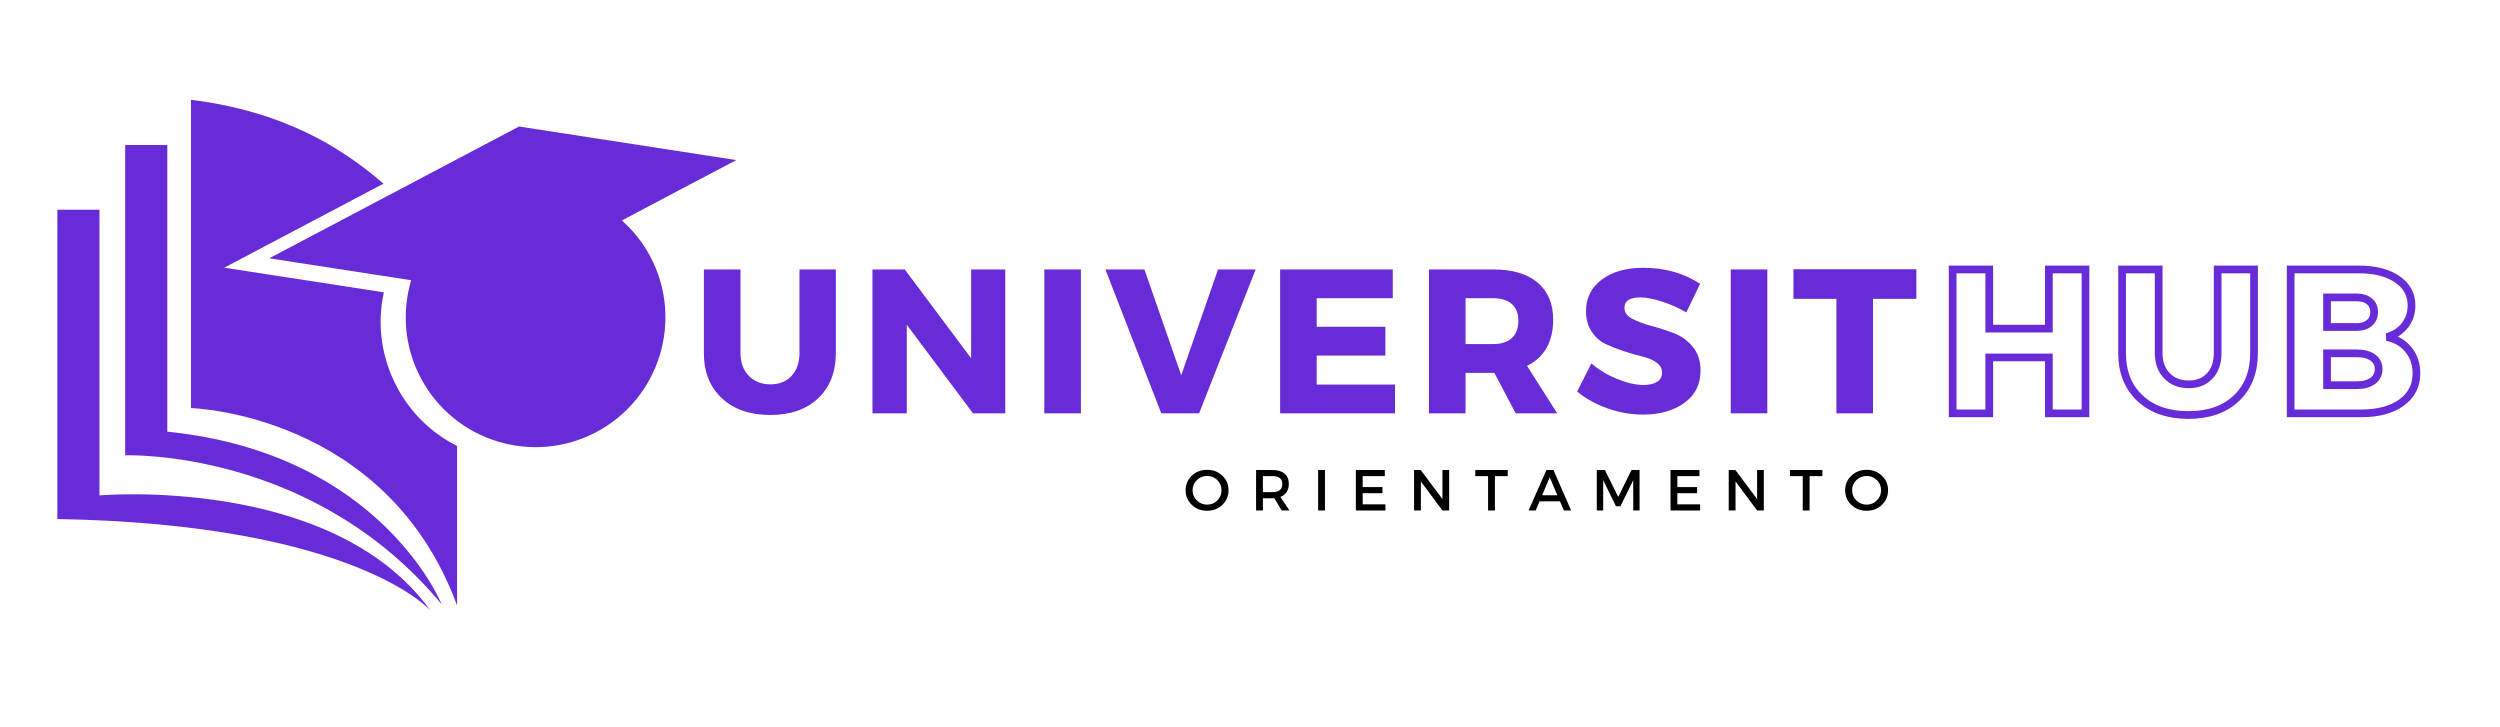
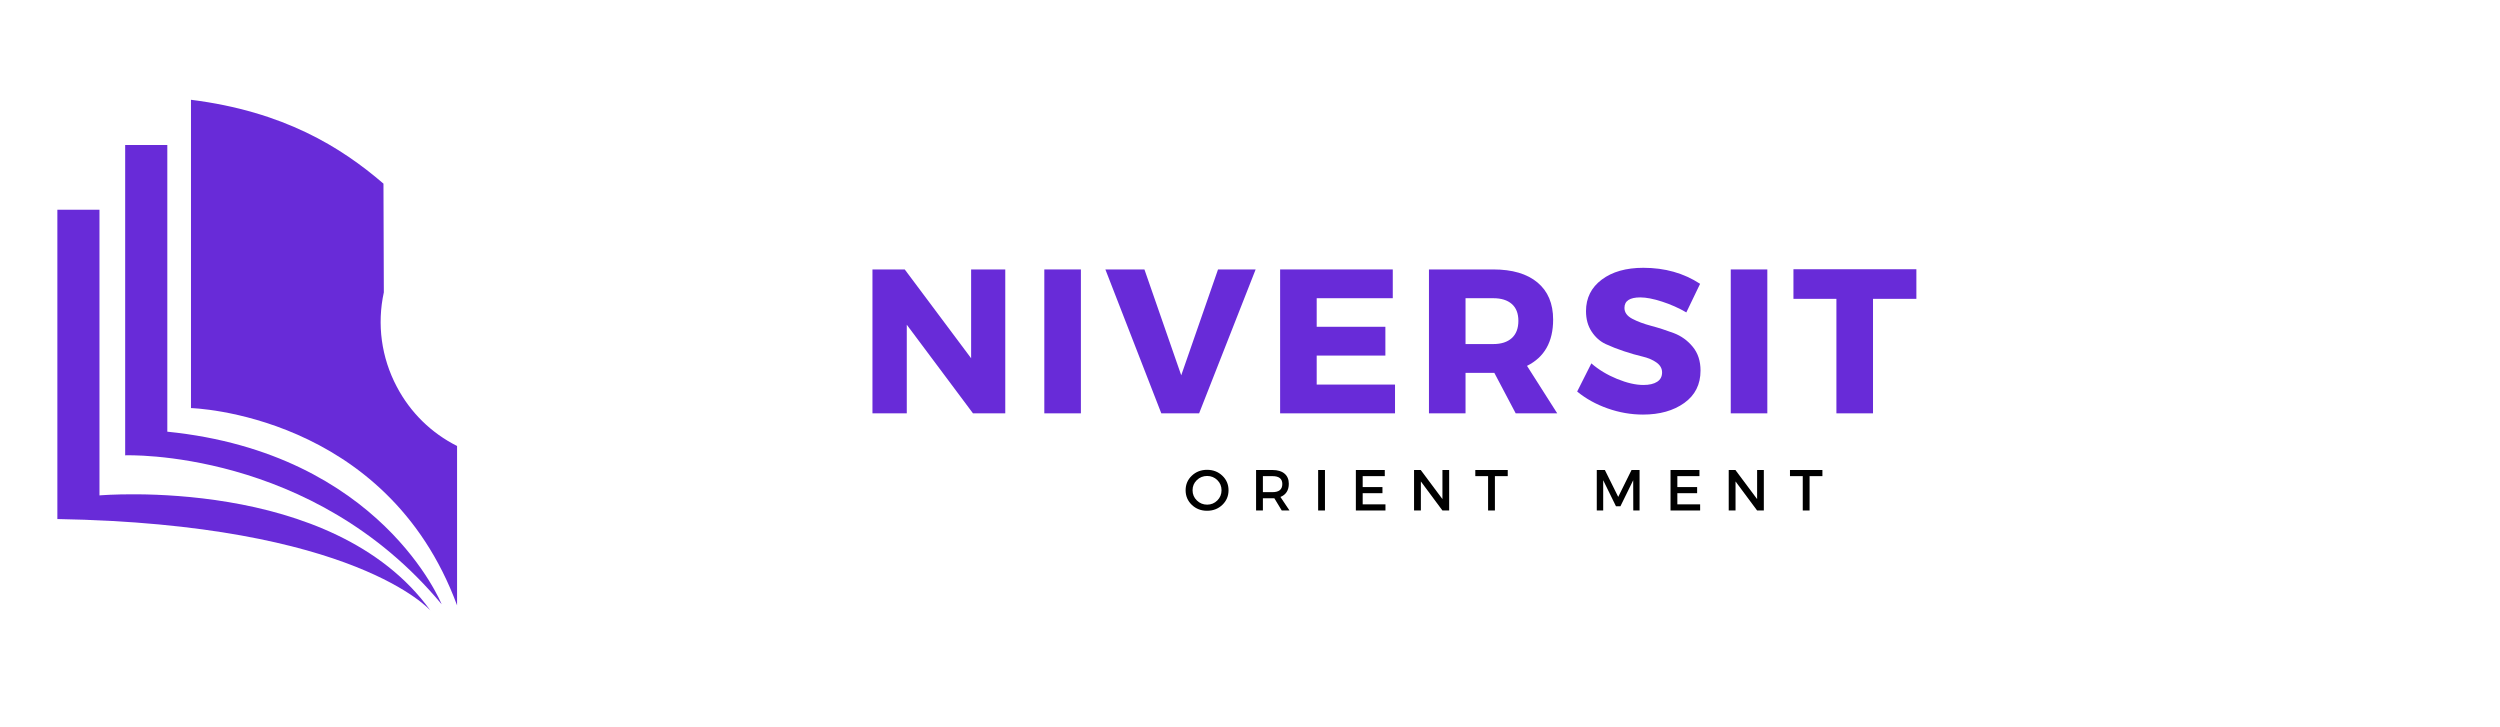
<svg xmlns="http://www.w3.org/2000/svg" width="2062" zoomAndPan="magnify" viewBox="0 0 1546.5 450" height="600" preserveAspectRatio="xMidYMid meet" version="1.0">
  <defs>
    <g />
    <clipPath id="9b083e6737">
      <path d="M 118 61.727 L 283 61.727 L 283 375 L 118 375 Z M 118 61.727 " clip-rule="nonzero" />
    </clipPath>
    <clipPath id="7964751900">
      <path d="M 35.105 129 L 267 129 L 267 377.375 L 35.105 377.375 Z M 35.105 129 " clip-rule="nonzero" />
    </clipPath>
    <clipPath id="54ab09ed12">
      <path d="M 166 78 L 455.719 78 L 455.719 277 L 166 277 Z M 166 78 " clip-rule="nonzero" />
    </clipPath>
  </defs>
  <g clip-path="url(#9b083e6737)">
-     <path fill="#682bd8" d="M 282.742 275.883 L 282.742 374.473 C 238.879 255.59 118.141 252.441 118.141 252.441 L 118.141 61.727 C 175.453 68.922 210.996 91.027 237.211 113.598 L 138.703 165.594 L 237.441 180.84 C 233.125 200.633 235.898 221.156 245.449 239.215 C 253.875 255.254 266.871 267.914 282.742 275.883 Z M 282.742 275.883 " fill-opacity="1" fill-rule="nonzero" />
+     <path fill="#682bd8" d="M 282.742 275.883 L 282.742 374.473 C 238.879 255.59 118.141 252.441 118.141 252.441 L 118.141 61.727 C 175.453 68.922 210.996 91.027 237.211 113.598 L 237.441 180.84 C 233.125 200.633 235.898 221.156 245.449 239.215 C 253.875 255.254 266.871 267.914 282.742 275.883 Z M 282.742 275.883 " fill-opacity="1" fill-rule="nonzero" />
  </g>
  <path fill="#682bd8" d="M 273.211 373.824 C 273.211 373.824 235.711 280.387 103.5 267.039 C 103.5 193.938 103.5 89.695 103.5 89.695 L 77.43 89.695 L 77.43 281.66 C 77.43 281.66 193.098 277.219 273.211 373.824 Z M 273.211 373.824 " fill-opacity="1" fill-rule="nonzero" />
  <g clip-path="url(#7964751900)">
    <path fill="#682bd8" d="M 61.535 129.738 L 61.535 306.457 C 61.535 306.457 205.82 293.734 266.223 377.645 C 266.223 377.645 219.816 324.25 35.484 321.078 C 35.484 269.586 35.484 129.762 35.484 129.762 Z M 61.535 129.738 " fill-opacity="1" fill-rule="nonzero" />
  </g>
  <g clip-path="url(#54ab09ed12)">
-     <path fill="#682bd8" d="M 421.941 116.684 L 384.691 136.371 C 391.656 142.566 397.703 150.031 402.336 158.793 C 423.047 198.047 407.988 246.641 368.797 267.312 C 329.543 288.02 280.949 273.004 260.277 233.773 C 250.039 214.398 248.578 192.789 254.355 173.352 L 166.547 159.793 L 321.055 78.266 L 455.457 99.016 L 427.488 113.762 Z M 421.941 116.684 " fill-opacity="1" fill-rule="nonzero" />
-   </g>
+     </g>
  <g fill="#682bd8" fill-opacity="1">
    <g transform="translate(428.043, 255.692)">
      <g>
-         <path d="M 89.016 -89.016 L 89.016 -37.391 C 89.016 -25.609 85.367 -16.258 78.078 -9.344 C 70.785 -2.438 60.91 1.016 48.453 1.016 C 35.898 1.016 25.914 -2.438 18.5 -9.344 C 11.082 -16.258 7.375 -25.609 7.375 -37.391 L 7.375 -89.016 L 30.016 -89.016 L 30.016 -37.391 C 30.016 -31.453 31.727 -26.723 35.156 -23.203 C 38.594 -19.691 43.066 -17.938 48.578 -17.938 C 54.004 -17.938 58.348 -19.672 61.609 -23.141 C 64.879 -26.617 66.516 -31.367 66.516 -37.391 L 66.516 -89.016 Z M 89.016 -89.016 " />
-       </g>
+         </g>
    </g>
  </g>
  <g fill="#682bd8" fill-opacity="1">
    <g transform="translate(530.797, 255.692)">
      <g>
        <path d="M 91.062 0 L 71.094 0 L 30.141 -54.812 L 30.141 0 L 8.906 0 L 8.906 -89.016 L 28.875 -89.016 L 69.938 -34.078 L 69.938 -89.016 L 91.062 -89.016 Z M 91.062 0 " />
      </g>
    </g>
  </g>
  <g fill="#682bd8" fill-opacity="1">
    <g transform="translate(637.111, 255.692)">
      <g>
        <path d="M 31.531 0 L 8.906 0 L 8.906 -89.016 L 31.531 -89.016 Z M 31.531 0 " />
      </g>
    </g>
  </g>
  <g fill="#682bd8" fill-opacity="1">
    <g transform="translate(683.911, 255.692)">
      <g>
        <path d="M 57.859 0 L 34.469 0 L -0.125 -89.016 L 24.031 -89.016 L 46.797 -23.531 L 69.562 -89.016 L 92.828 -89.016 Z M 57.859 0 " />
      </g>
    </g>
  </g>
  <g fill="#682bd8" fill-opacity="1">
    <g transform="translate(782.976, 255.692)">
      <g>
        <path d="M 78.594 -71.219 L 31.531 -71.219 L 31.531 -53.547 L 74.016 -53.547 L 74.016 -35.734 L 31.531 -35.734 L 31.531 -17.797 L 79.984 -17.797 L 79.984 0 L 8.906 0 L 8.906 -89.016 L 78.594 -89.016 Z M 78.594 -71.219 " />
      </g>
    </g>
  </g>
  <g fill="#682bd8" fill-opacity="1">
    <g transform="translate(875.048, 255.692)">
      <g>
        <path d="M 62.562 0 L 49.344 -25.047 L 31.531 -25.047 L 31.531 0 L 8.906 0 L 8.906 -89.016 L 48.703 -89.016 C 60.492 -89.016 69.609 -86.32 76.047 -80.938 C 82.492 -75.562 85.719 -67.91 85.719 -57.984 C 85.719 -44.254 80.332 -34.719 69.562 -29.375 L 88.25 0 Z M 31.531 -42.859 L 48.703 -42.859 C 53.617 -42.859 57.43 -44.086 60.141 -46.547 C 62.859 -49.004 64.219 -52.566 64.219 -57.234 C 64.219 -61.805 62.859 -65.281 60.141 -67.656 C 57.43 -70.031 53.617 -71.219 48.703 -71.219 L 31.531 -71.219 Z M 31.531 -42.859 " />
      </g>
    </g>
  </g>
  <g fill="#682bd8" fill-opacity="1">
    <g transform="translate(973.478, 255.692)">
      <g>
        <path d="M 43.109 -90.031 C 56.422 -90.031 68.117 -86.727 78.203 -80.125 L 69.688 -62.438 C 65.031 -65.156 60.031 -67.379 54.688 -69.109 C 49.344 -70.848 44.848 -71.719 41.203 -71.719 C 34.672 -71.719 31.406 -69.555 31.406 -65.234 C 31.406 -62.441 33.016 -60.195 36.234 -58.5 C 39.461 -56.801 43.383 -55.336 48 -54.109 C 52.625 -52.879 57.242 -51.395 61.859 -49.656 C 66.484 -47.914 70.406 -45.098 73.625 -41.203 C 76.852 -37.305 78.469 -32.391 78.469 -26.453 C 78.469 -17.891 75.117 -11.211 68.422 -6.422 C 61.723 -1.629 53.203 0.766 42.859 0.766 C 35.484 0.766 28.191 -0.504 20.984 -3.047 C 13.773 -5.598 7.5 -9.078 2.156 -13.484 L 10.938 -30.906 C 15.426 -27 20.723 -23.797 26.828 -21.297 C 32.93 -18.797 38.359 -17.547 43.109 -17.547 C 46.754 -17.547 49.594 -18.203 51.625 -19.516 C 53.664 -20.828 54.688 -22.758 54.688 -25.312 C 54.688 -27.77 53.52 -29.82 51.188 -31.469 C 48.852 -33.125 45.945 -34.352 42.469 -35.156 C 39 -35.969 35.227 -37.051 31.156 -38.406 C 27.082 -39.758 23.305 -41.238 19.828 -42.844 C 16.359 -44.457 13.457 -47.023 11.125 -50.547 C 8.789 -54.066 7.625 -58.285 7.625 -63.203 C 7.625 -71.336 10.867 -77.844 17.359 -82.719 C 23.848 -87.594 32.43 -90.031 43.109 -90.031 Z M 43.109 -90.031 " />
      </g>
    </g>
  </g>
  <g fill="#682bd8" fill-opacity="1">
    <g transform="translate(1061.735, 255.692)">
      <g>
        <path d="M 31.531 0 L 8.906 0 L 8.906 -89.016 L 31.531 -89.016 Z M 31.531 0 " />
      </g>
    </g>
  </g>
  <g fill="#682bd8" fill-opacity="1">
    <g transform="translate(1108.534, 255.692)">
      <g>
        <path d="M 76.938 -70.828 L 50.109 -70.828 L 50.109 0 L 27.469 0 L 27.469 -70.828 L 0.891 -70.828 L 0.891 -89.141 L 76.938 -89.141 Z M 76.938 -70.828 " />
      </g>
    </g>
  </g>
  <g fill="#000000" fill-opacity="1">
    <g transform="translate(732.204, 315.788)">
      <g>
        <path d="M 5.047 -21.516 C 7.598 -23.941 10.742 -25.156 14.484 -25.156 C 18.234 -25.156 21.383 -23.941 23.938 -21.516 C 26.488 -19.098 27.766 -16.098 27.766 -12.516 C 27.766 -8.941 26.488 -5.93 23.938 -3.484 C 21.383 -1.047 18.234 0.172 14.484 0.172 C 10.742 0.172 7.598 -1.047 5.047 -3.484 C 2.492 -5.93 1.219 -8.941 1.219 -12.516 C 1.219 -16.098 2.492 -19.098 5.047 -21.516 Z M 14.531 -21.359 C 12.051 -21.359 9.926 -20.504 8.156 -18.797 C 6.395 -17.098 5.516 -15.004 5.516 -12.516 C 5.516 -10.035 6.398 -7.93 8.172 -6.203 C 9.953 -4.473 12.07 -3.609 14.531 -3.609 C 16.988 -3.609 19.086 -4.473 20.828 -6.203 C 22.566 -7.93 23.438 -10.035 23.438 -12.516 C 23.438 -15.004 22.566 -17.098 20.828 -18.797 C 19.086 -20.504 16.988 -21.359 14.531 -21.359 Z M 14.531 -21.359 " />
      </g>
    </g>
  </g>
  <g fill="#000000" fill-opacity="1">
    <g transform="translate(773.711, 315.788)">
      <g>
        <path d="M 19.172 0 L 14.594 -7.578 C 14.352 -7.555 13.973 -7.547 13.453 -7.547 L 7.516 -7.547 L 7.516 0 L 3.297 0 L 3.297 -25.047 L 13.453 -25.047 C 16.648 -25.047 19.129 -24.301 20.891 -22.812 C 22.66 -21.32 23.547 -19.219 23.547 -16.5 C 23.547 -14.488 23.098 -12.789 22.203 -11.406 C 21.305 -10.031 20.023 -9.02 18.359 -8.375 L 23.969 0 Z M 7.516 -11.344 L 13.453 -11.344 C 17.504 -11.344 19.531 -13.023 19.531 -16.391 C 19.531 -19.629 17.504 -21.25 13.453 -21.25 L 7.516 -21.25 Z M 7.516 -11.344 " />
      </g>
    </g>
  </g>
  <g fill="#000000" fill-opacity="1">
    <g transform="translate(812.105, 315.788)">
      <g>
        <path d="M 7.516 0 L 3.297 0 L 3.297 -25.047 L 7.516 -25.047 Z M 7.516 0 " />
      </g>
    </g>
  </g>
  <g fill="#000000" fill-opacity="1">
    <g transform="translate(835.437, 315.788)">
      <g>
        <path d="M 21.188 -21.25 L 7.516 -21.25 L 7.516 -14.484 L 19.75 -14.484 L 19.75 -10.703 L 7.516 -10.703 L 7.516 -3.797 L 21.609 -3.797 L 21.609 0 L 3.297 0 L 3.297 -25.047 L 21.188 -25.047 Z M 21.188 -21.25 " />
      </g>
    </g>
  </g>
  <g fill="#000000" fill-opacity="1">
    <g transform="translate(871.434, 315.788)">
      <g>
        <path d="M 25.016 0 L 20.859 0 L 7.516 -17.969 L 7.516 0 L 3.297 0 L 3.297 -25.047 L 7.438 -25.047 L 20.859 -7.047 L 20.859 -25.047 L 25.016 -25.047 Z M 25.016 0 " />
      </g>
    </g>
  </g>
  <g fill="#000000" fill-opacity="1">
    <g transform="translate(912.297, 315.788)">
      <g>
        <path d="M 20.391 -21.25 L 12.453 -21.25 L 12.453 0 L 8.234 0 L 8.234 -21.25 L 0.328 -21.25 L 0.328 -25.047 L 20.391 -25.047 Z M 20.391 -21.25 " />
      </g>
    </g>
  </g>
  <g fill="#000000" fill-opacity="1">
    <g transform="translate(945.539, 315.788)">
      <g>
-         <path d="M 19.469 -5.656 L 6.828 -5.656 L 4.438 0 L 0.031 0 L 11.094 -25.047 L 15.422 -25.047 L 26.375 0 L 21.859 0 Z M 17.859 -9.406 L 13.125 -20.531 L 8.406 -9.406 Z M 17.859 -9.406 " />
-       </g>
+         </g>
    </g>
  </g>
  <g fill="#000000" fill-opacity="1">
    <g transform="translate(984.47, 315.788)">
      <g>
        <path d="M 29.766 0 L 25.875 0 L 25.828 -18.719 L 17.922 -2.609 L 15.172 -2.609 L 7.266 -18.719 L 7.266 0 L 3.297 0 L 3.297 -25.047 L 8.297 -25.047 L 16.562 -8.406 L 24.797 -25.047 L 29.766 -25.047 Z M 29.766 0 " />
      </g>
    </g>
  </g>
  <g fill="#000000" fill-opacity="1">
    <g transform="translate(1030.092, 315.788)">
      <g>
        <path d="M 21.188 -21.25 L 7.516 -21.25 L 7.516 -14.484 L 19.75 -14.484 L 19.75 -10.703 L 7.516 -10.703 L 7.516 -3.797 L 21.609 -3.797 L 21.609 0 L 3.297 0 L 3.297 -25.047 L 21.188 -25.047 Z M 21.188 -21.25 " />
      </g>
    </g>
  </g>
  <g fill="#000000" fill-opacity="1">
    <g transform="translate(1066.089, 315.788)">
      <g>
        <path d="M 25.016 0 L 20.859 0 L 7.516 -17.969 L 7.516 0 L 3.297 0 L 3.297 -25.047 L 7.438 -25.047 L 20.859 -7.047 L 20.859 -25.047 L 25.016 -25.047 Z M 25.016 0 " />
      </g>
    </g>
  </g>
  <g fill="#000000" fill-opacity="1">
    <g transform="translate(1106.951, 315.788)">
      <g>
        <path d="M 20.391 -21.25 L 12.453 -21.25 L 12.453 0 L 8.234 0 L 8.234 -21.25 L 0.328 -21.25 L 0.328 -25.047 L 20.391 -25.047 Z M 20.391 -21.25 " />
      </g>
    </g>
  </g>
  <g fill="#000000" fill-opacity="1">
    <g transform="translate(1140.194, 315.788)">
      <g>
-         <path d="M 5.047 -21.516 C 7.598 -23.941 10.742 -25.156 14.484 -25.156 C 18.234 -25.156 21.383 -23.941 23.938 -21.516 C 26.488 -19.098 27.766 -16.098 27.766 -12.516 C 27.766 -8.941 26.488 -5.93 23.938 -3.484 C 21.383 -1.047 18.234 0.172 14.484 0.172 C 10.742 0.172 7.598 -1.047 5.047 -3.484 C 2.492 -5.93 1.219 -8.941 1.219 -12.516 C 1.219 -16.098 2.492 -19.098 5.047 -21.516 Z M 14.531 -21.359 C 12.051 -21.359 9.926 -20.504 8.156 -18.797 C 6.395 -17.098 5.516 -15.004 5.516 -12.516 C 5.516 -10.035 6.398 -7.93 8.172 -6.203 C 9.953 -4.473 12.07 -3.609 14.531 -3.609 C 16.988 -3.609 19.086 -4.473 20.828 -6.203 C 22.566 -7.93 23.438 -10.035 23.438 -12.516 C 23.438 -15.004 22.566 -17.098 20.828 -18.797 C 19.086 -20.504 16.988 -21.359 14.531 -21.359 Z M 14.531 -21.359 " />
-       </g>
+         </g>
    </g>
  </g>
-   <path stroke-linecap="butt" transform="matrix(3.816, 0, 0, 3.816, 1199.002, 118.327)" fill="none" stroke-linejoin="miter" d="M 23.866 36 L 17.934 36 L 17.934 26.935 L 8.267 26.935 L 8.267 36 L 2.336 36 L 2.336 12.671 L 8.267 12.671 L 8.267 22.264 L 17.934 22.264 L 17.934 12.671 L 23.866 12.671 Z M 51.191 12.671 L 51.191 26.203 C 51.191 29.289 50.237 31.739 48.328 33.551 C 46.418 35.362 43.831 36.268 40.565 36.268 C 37.272 36.268 34.654 35.362 32.712 33.551 C 30.77 31.739 29.8 29.289 29.8 26.203 L 29.8 12.671 L 35.731 12.671 L 35.731 26.203 C 35.731 27.755 36.178 28.991 37.074 29.914 C 37.974 30.835 39.149 31.297 40.597 31.297 C 42.019 31.297 43.155 30.843 44.007 29.937 C 44.864 29.026 45.293 27.781 45.293 26.203 L 45.293 12.671 Z M 57.127 12.671 L 68.153 12.671 C 70.779 12.671 72.862 13.199 74.403 14.258 C 75.948 15.31 76.721 16.726 76.721 18.505 C 76.721 19.726 76.366 20.797 75.656 21.719 C 74.945 22.641 73.969 23.279 72.726 23.631 C 74.191 23.924 75.355 24.605 76.217 25.673 C 77.085 26.737 77.519 28.023 77.519 29.531 C 77.519 31.511 76.713 33.084 75.102 34.25 C 73.497 35.416 71.316 36 68.56 36 L 57.127 36 Z M 63.027 17.203 L 63.027 22.004 L 67.827 22.004 C 68.69 22.004 69.376 21.787 69.886 21.353 C 70.402 20.919 70.66 20.325 70.66 19.571 C 70.66 18.839 70.402 18.261 69.886 17.838 C 69.376 17.415 68.69 17.203 67.827 17.203 Z M 63.027 26.268 L 63.027 31.435 L 67.827 31.435 C 68.934 31.435 69.805 31.202 70.44 30.735 C 71.074 30.269 71.392 29.623 71.392 28.799 C 71.392 28.023 71.074 27.407 70.44 26.951 C 69.805 26.496 68.934 26.268 67.827 26.268 Z M 63.027 26.268 " stroke="#682bd8" stroke-width="1.25" stroke-opacity="1" stroke-miterlimit="4" />
</svg>